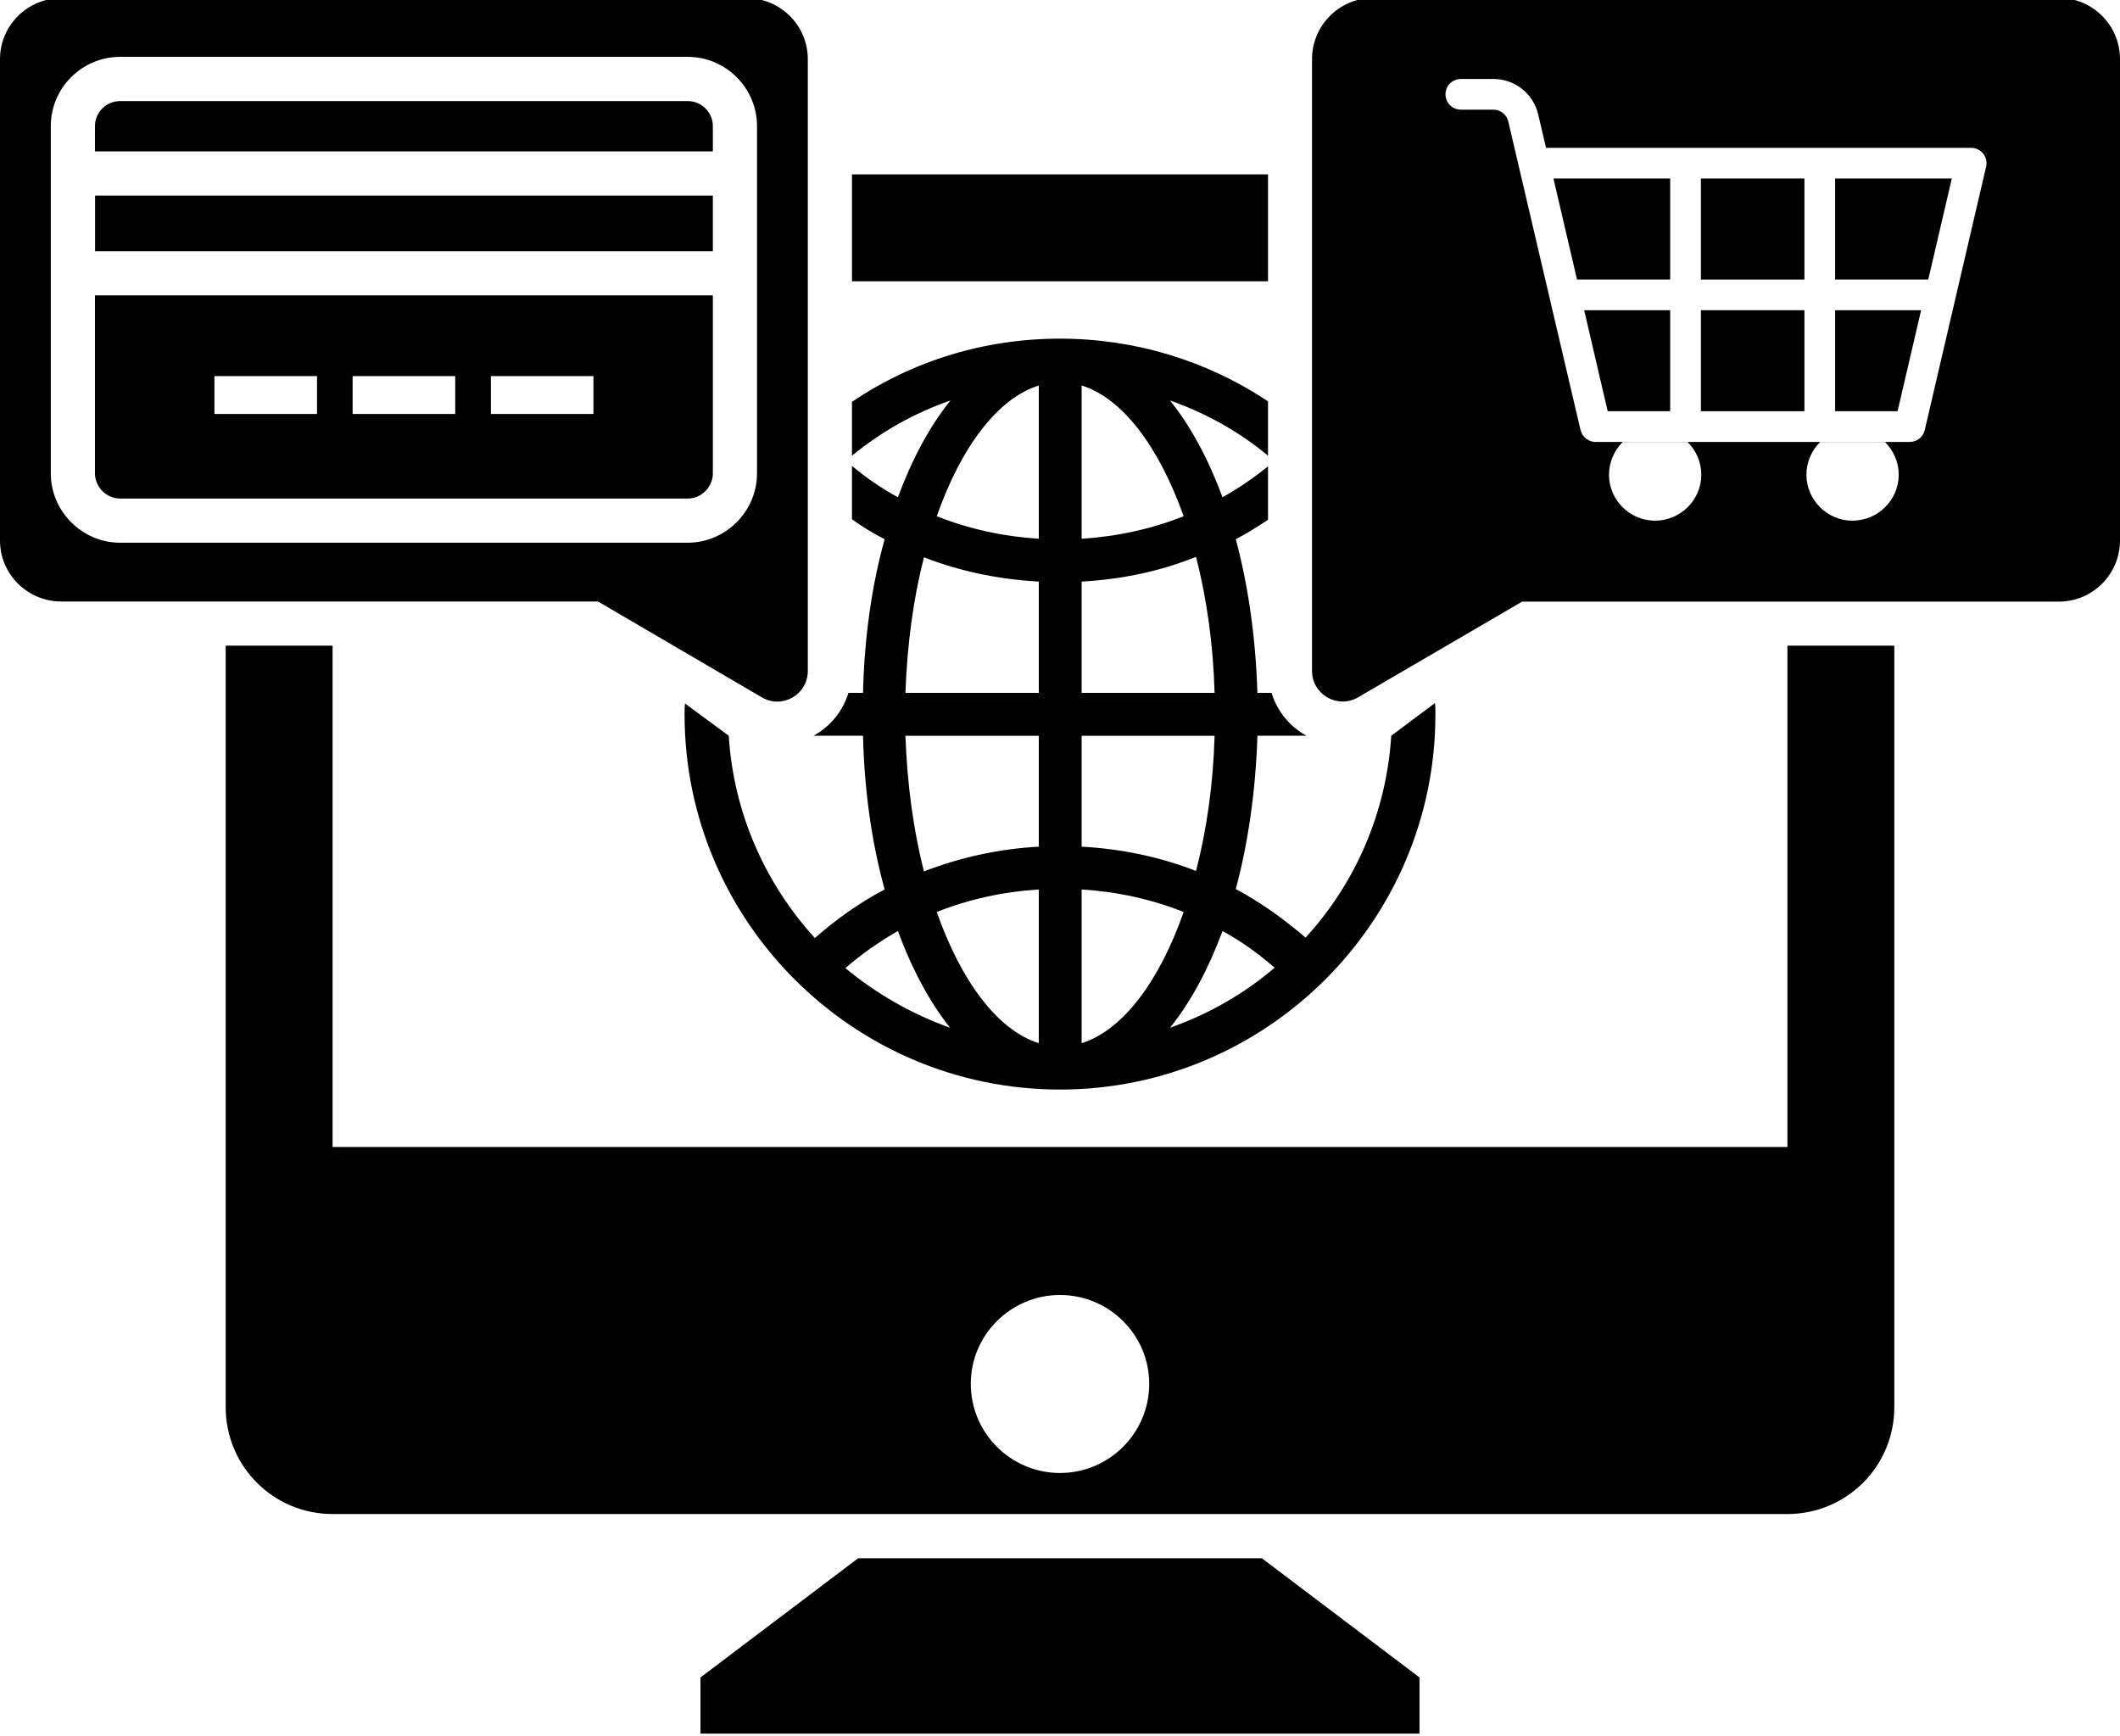
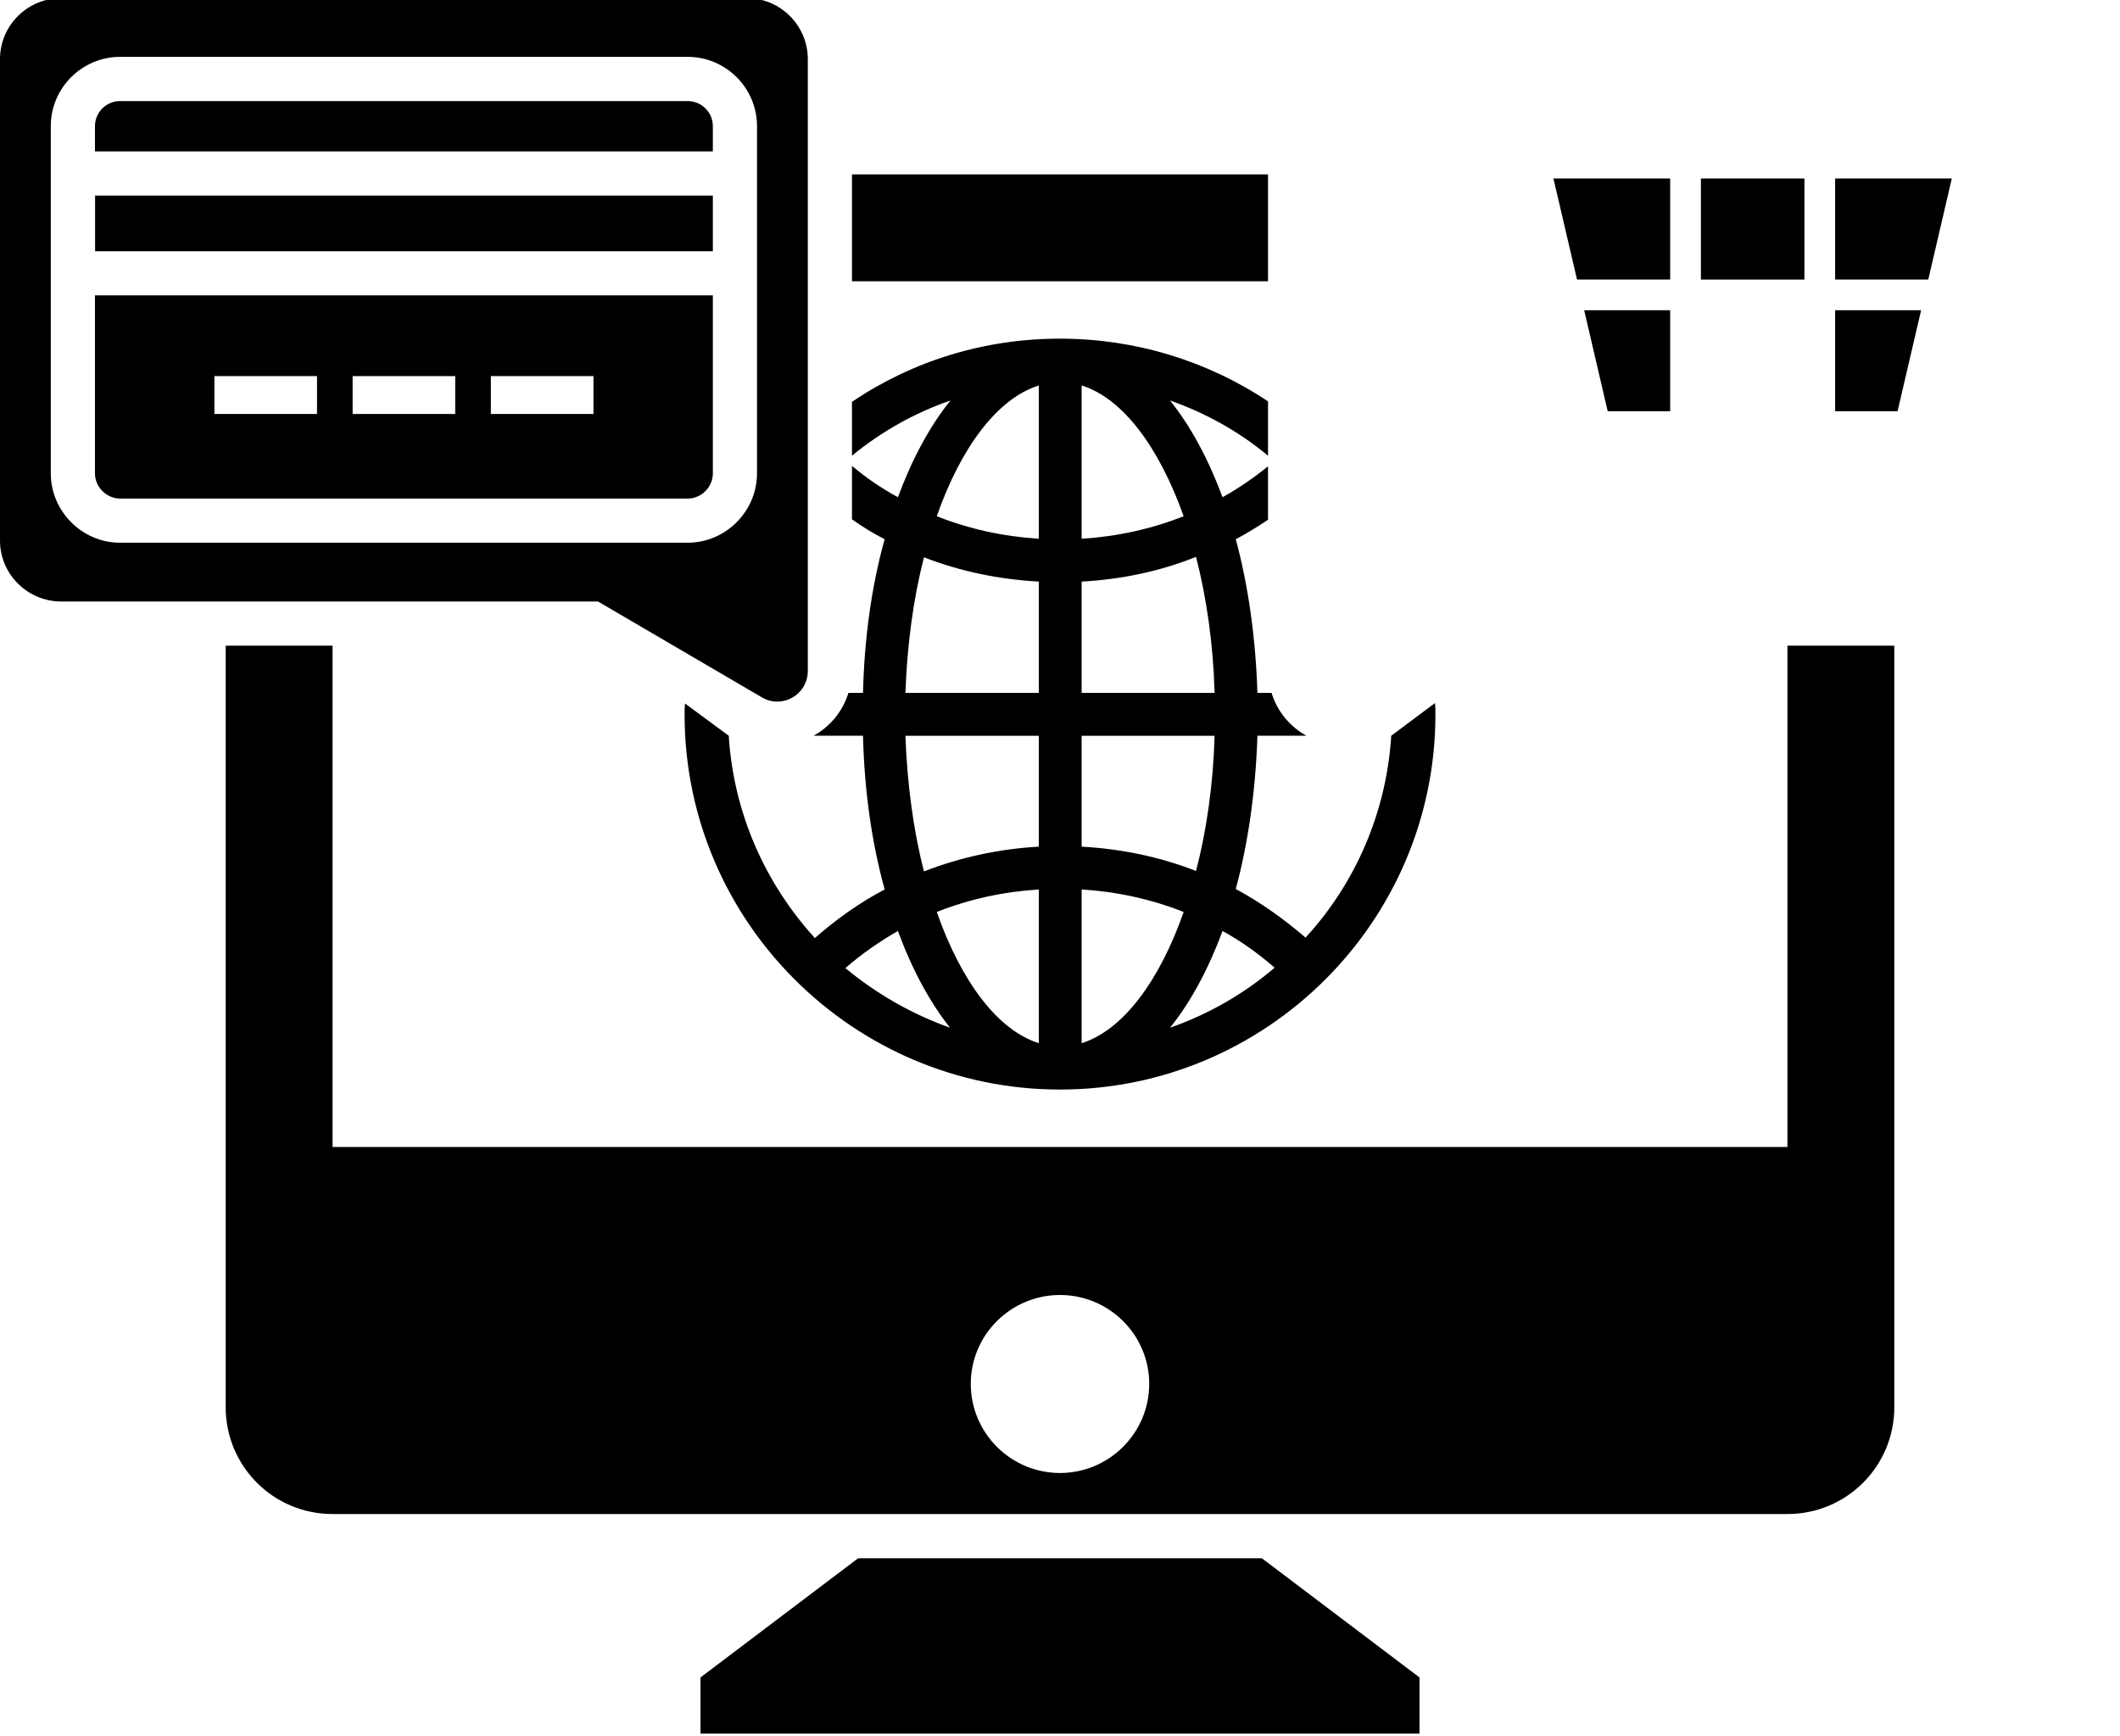
<svg xmlns="http://www.w3.org/2000/svg" height="39.3" preserveAspectRatio="xMidYMid meet" version="1.0" viewBox="1.0 5.4 48.0 39.3" width="48.0" zoomAndPan="magnify">
  <g>
    <g id="change1_1">
      <path d="M20.29 9.348H29.71V11.768H20.29z" />
      <path d="M41.47,31.367H8.53v-11.35H6.11v17.24c0,1.34,1.08,2.42,2.42,2.42h32.94c1.34,0,2.42-1.08,2.42-2.42v-17.24h-2.42 V31.367z M25,38.748c-1.11,0-2.02-0.9-2.02-2.02c0-1.11,0.91-2.01,2.02-2.01s2.02,0.9,2.02,2.01 C27.02,37.847,26.11,38.748,25,38.748z" />
      <path d="M20.43 40.678L16.86 43.377 16.86 44.648 33.14 44.648 33.14 43.377 29.57 40.678z" />
      <path d="M21.03,25.537c-0.57,0.3-1.09,0.67-1.58,1.1c-1.12-1.23-1.84-2.82-1.95-4.58c-0.92-0.678-1.09-0.804-0.99-0.73 c-0.01,0.08-0.01,0.16-0.01,0.25c0,4.68,3.82,8.49,8.5,8.49s8.5-3.81,8.5-8.49c0-0.09,0-0.18-0.01-0.26 c-0.101,0.076-1.557,1.164-0.99,0.74c-0.11,1.75-0.82,3.35-1.94,4.57c-0.49-0.42-1.02-0.8-1.58-1.1 c0.28-1.04,0.45-2.22,0.49-3.47h1.11c-0.38-0.21-0.66-0.55-0.79-0.97h-0.32c-0.04-1.26-0.21-2.44-0.49-3.48 c0.25-0.13,0.49-0.28,0.73-0.44v-1.21c-0.32,0.26-0.67,0.5-1.03,0.7c-0.32-0.86-0.72-1.61-1.19-2.19 c0.8,0.28,1.56,0.7,2.22,1.25v-1.23c-1.38-0.92-3.01-1.42-4.71-1.42c-1.71,0-3.33,0.5-4.71,1.43v1.22 c0.67-0.55,1.42-0.97,2.23-1.25c-0.47,0.58-0.87,1.33-1.19,2.19c-0.37-0.2-0.72-0.44-1.04-0.71v1.21 c0.24,0.17,0.48,0.32,0.74,0.45c-0.29,1.04-0.46,2.22-0.49,3.48h-0.33c-0.13,0.42-0.41,0.76-0.79,0.97h1.12 C20.57,23.308,20.74,24.487,21.03,25.537z M29.86,27.308c-0.69,0.59-1.49,1.05-2.37,1.36c0.47-0.58,0.87-1.33,1.19-2.19 C29.1,26.707,29.49,26.987,29.86,27.308z M25.49,14.127c0.93,0.29,1.75,1.39,2.31,2.96c-0.73,0.29-1.51,0.46-2.31,0.51 V14.127z M25.49,18.567c0.9-0.05,1.77-0.23,2.59-0.56c0.24,0.93,0.39,1.98,0.42,3.08h-3.01V18.567z M25.49,22.058h3.01 c-0.03,1.09-0.18,2.14-0.42,3.06c-0.82-0.32-1.69-0.5-2.59-0.55V22.058z M25.49,25.537c0.8,0.05,1.58,0.22,2.31,0.51 c-0.55,1.57-1.38,2.68-2.31,2.97V25.537z M24.52,29.017c-0.93-0.29-1.76-1.4-2.31-2.97c0.73-0.29,1.51-0.46,2.31-0.51V29.017 z M24.52,14.127v3.47c-0.8-0.05-1.58-0.22-2.31-0.51C22.76,15.518,23.59,14.417,24.52,14.127z M21.92,18.017 c0.82,0.32,1.7,0.5,2.6,0.55v2.52H21.5C21.54,19.987,21.68,18.948,21.92,18.017z M24.52,22.058v2.51 c-0.9,0.05-1.77,0.24-2.6,0.56c-0.24-0.93-0.38-1.98-0.42-3.07H24.52z M21.33,26.477c0.32,0.87,0.72,1.61,1.18,2.19 c-0.87-0.31-1.67-0.77-2.37-1.35C20.51,26.997,20.91,26.718,21.33,26.477z" />
      <path d="M42.55 14.71L43.964 14.71 44.497 12.423 42.55 12.423z" />
-       <path d="M47.613,5.353h-15.52c-0.766,0-1.387,0.621-1.387,1.387v13.848c0,0.535,0.58,0.869,1.043,0.599l3.714-2.166 H47.613c0.766,0,1.387-0.621,1.387-1.387V6.739C49,5.973,48.379,5.353,47.613,5.353z M38.47,17.188 c-0.57,0-1.04-0.47-1.04-1.04c0-0.29,0.12-0.55,0.31-0.74h1.47c0.19,0.19,0.31,0.45,0.31,0.74 C39.52,16.718,39.05,17.188,38.47,17.188z M42.94,17.188c-0.57,0-1.04-0.47-1.04-1.04c0-0.29,0.12-0.55,0.31-0.74h1.47 c0.19,0.19,0.31,0.45,0.31,0.74C43.99,16.718,43.52,17.188,42.94,17.188z M45.969,9.172l-1.39,5.965 c-0.037,0.158-0.177,0.269-0.339,0.269h-7.115c-0.04,0-0.078-0.007-0.115-0.02 c-0.02-0.007-0.037-0.02-0.056-0.03c-0.015-0.009-0.031-0.014-0.044-0.025 c-0.018-0.014-0.031-0.033-0.046-0.05c-0.01-0.012-0.023-0.022-0.032-0.035c-0.015-0.023-0.024-0.051-0.033-0.077 c-0.004-0.011-0.011-0.02-0.013-0.031l-1.636-6.986c-0.037-0.159-0.176-0.269-0.338-0.269h-0.736 c-0.192,0-0.348-0.155-0.348-0.347c0-0.192,0.155-0.348,0.348-0.348h0.736c0.487,0,0.905,0.331,1.016,0.806 l0.176,0.753h9.626c0.106,0,0.206,0.049,0.272,0.131C45.968,8.96,45.992,9.069,45.969,9.172z" />
      <path d="M42.55 11.728L44.659 11.728 45.192 9.441 42.55 9.441z" />
      <path d="M36.706 11.728L38.815 11.728 38.815 9.441 36.172 9.441z" />
      <path d="M39.511 9.441H41.855V11.729H39.511z" />
      <path d="M37.349 14.489L37.401 14.71 38.815 14.71 38.815 12.423 36.868 12.423z" />
-       <path d="M39.511 12.423H41.855V14.71H39.511z" />
+       <path d="M39.511 12.423V14.71H39.511z" />
      <path d="M18.25,21.188c0.46,0.27,1.04-0.06,1.04-0.6v-13.85c0-0.76-0.62-1.38-1.38-1.38H2.39c-0.77,0-1.39,0.62-1.39,1.38v10.9 c0,0.76,0.62,1.38,1.39,1.38h12.15L18.25,21.188z M2.15,16.117v-7.86c0-0.87,0.71-1.57,1.57-1.57h12.85 c0.86,0,1.57,0.7,1.57,1.57v7.86c0,0.86-0.71,1.57-1.57,1.57H3.72C2.86,17.688,2.15,16.977,2.15,16.117z" />
      <path d="M17.14,8.258c0-0.32-0.26-0.57-0.57-0.57H3.72c-0.31,0-0.57,0.25-0.57,0.57v0.57H17.14V8.258z" />
      <path d="M3.153 9.828H17.14V11.088H3.153z" />
      <path d="M17.14,16.117v-4.03H3.15v4.03c0,0.31,0.26,0.57,0.57,0.57h12.85C16.88,16.688,17.14,16.427,17.14,16.117z M8.178,14.772H5.855v-0.858h2.323V14.772z M11.308,14.772H8.984v-0.858h2.323V14.772z M14.437,14.772h-2.323 v-0.858h2.323V14.772z" />
    </g>
  </g>
</svg>